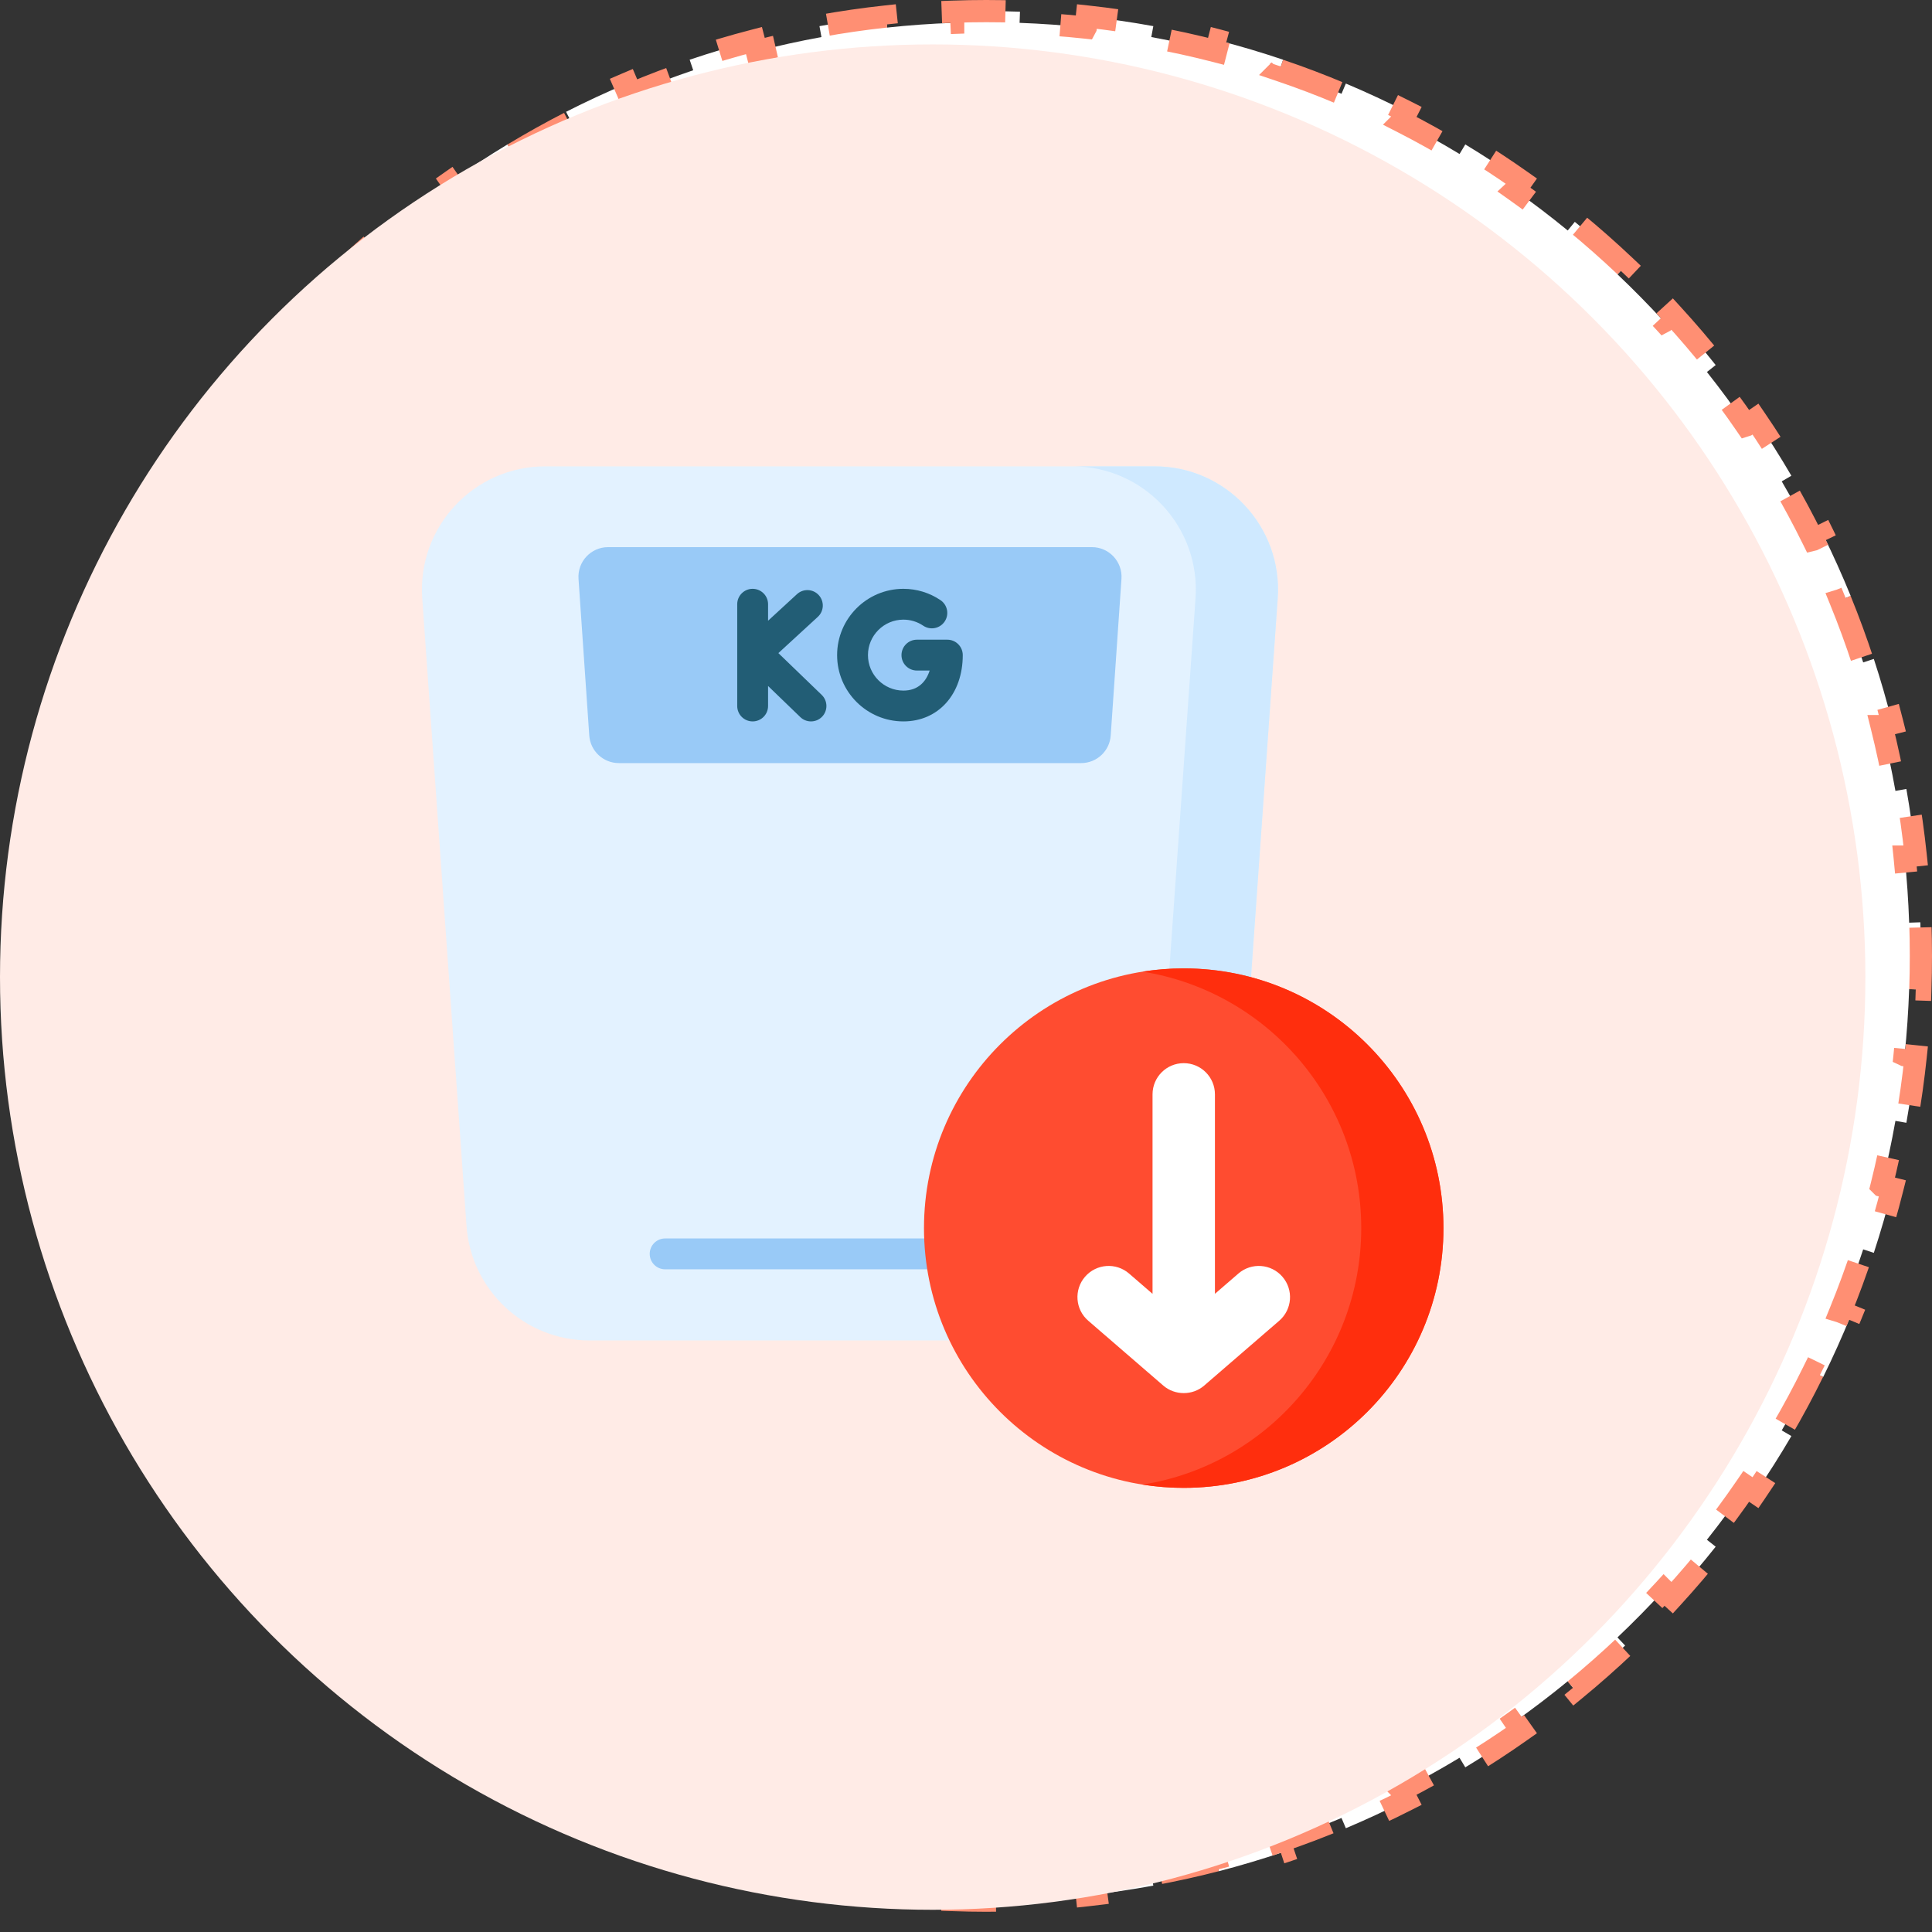
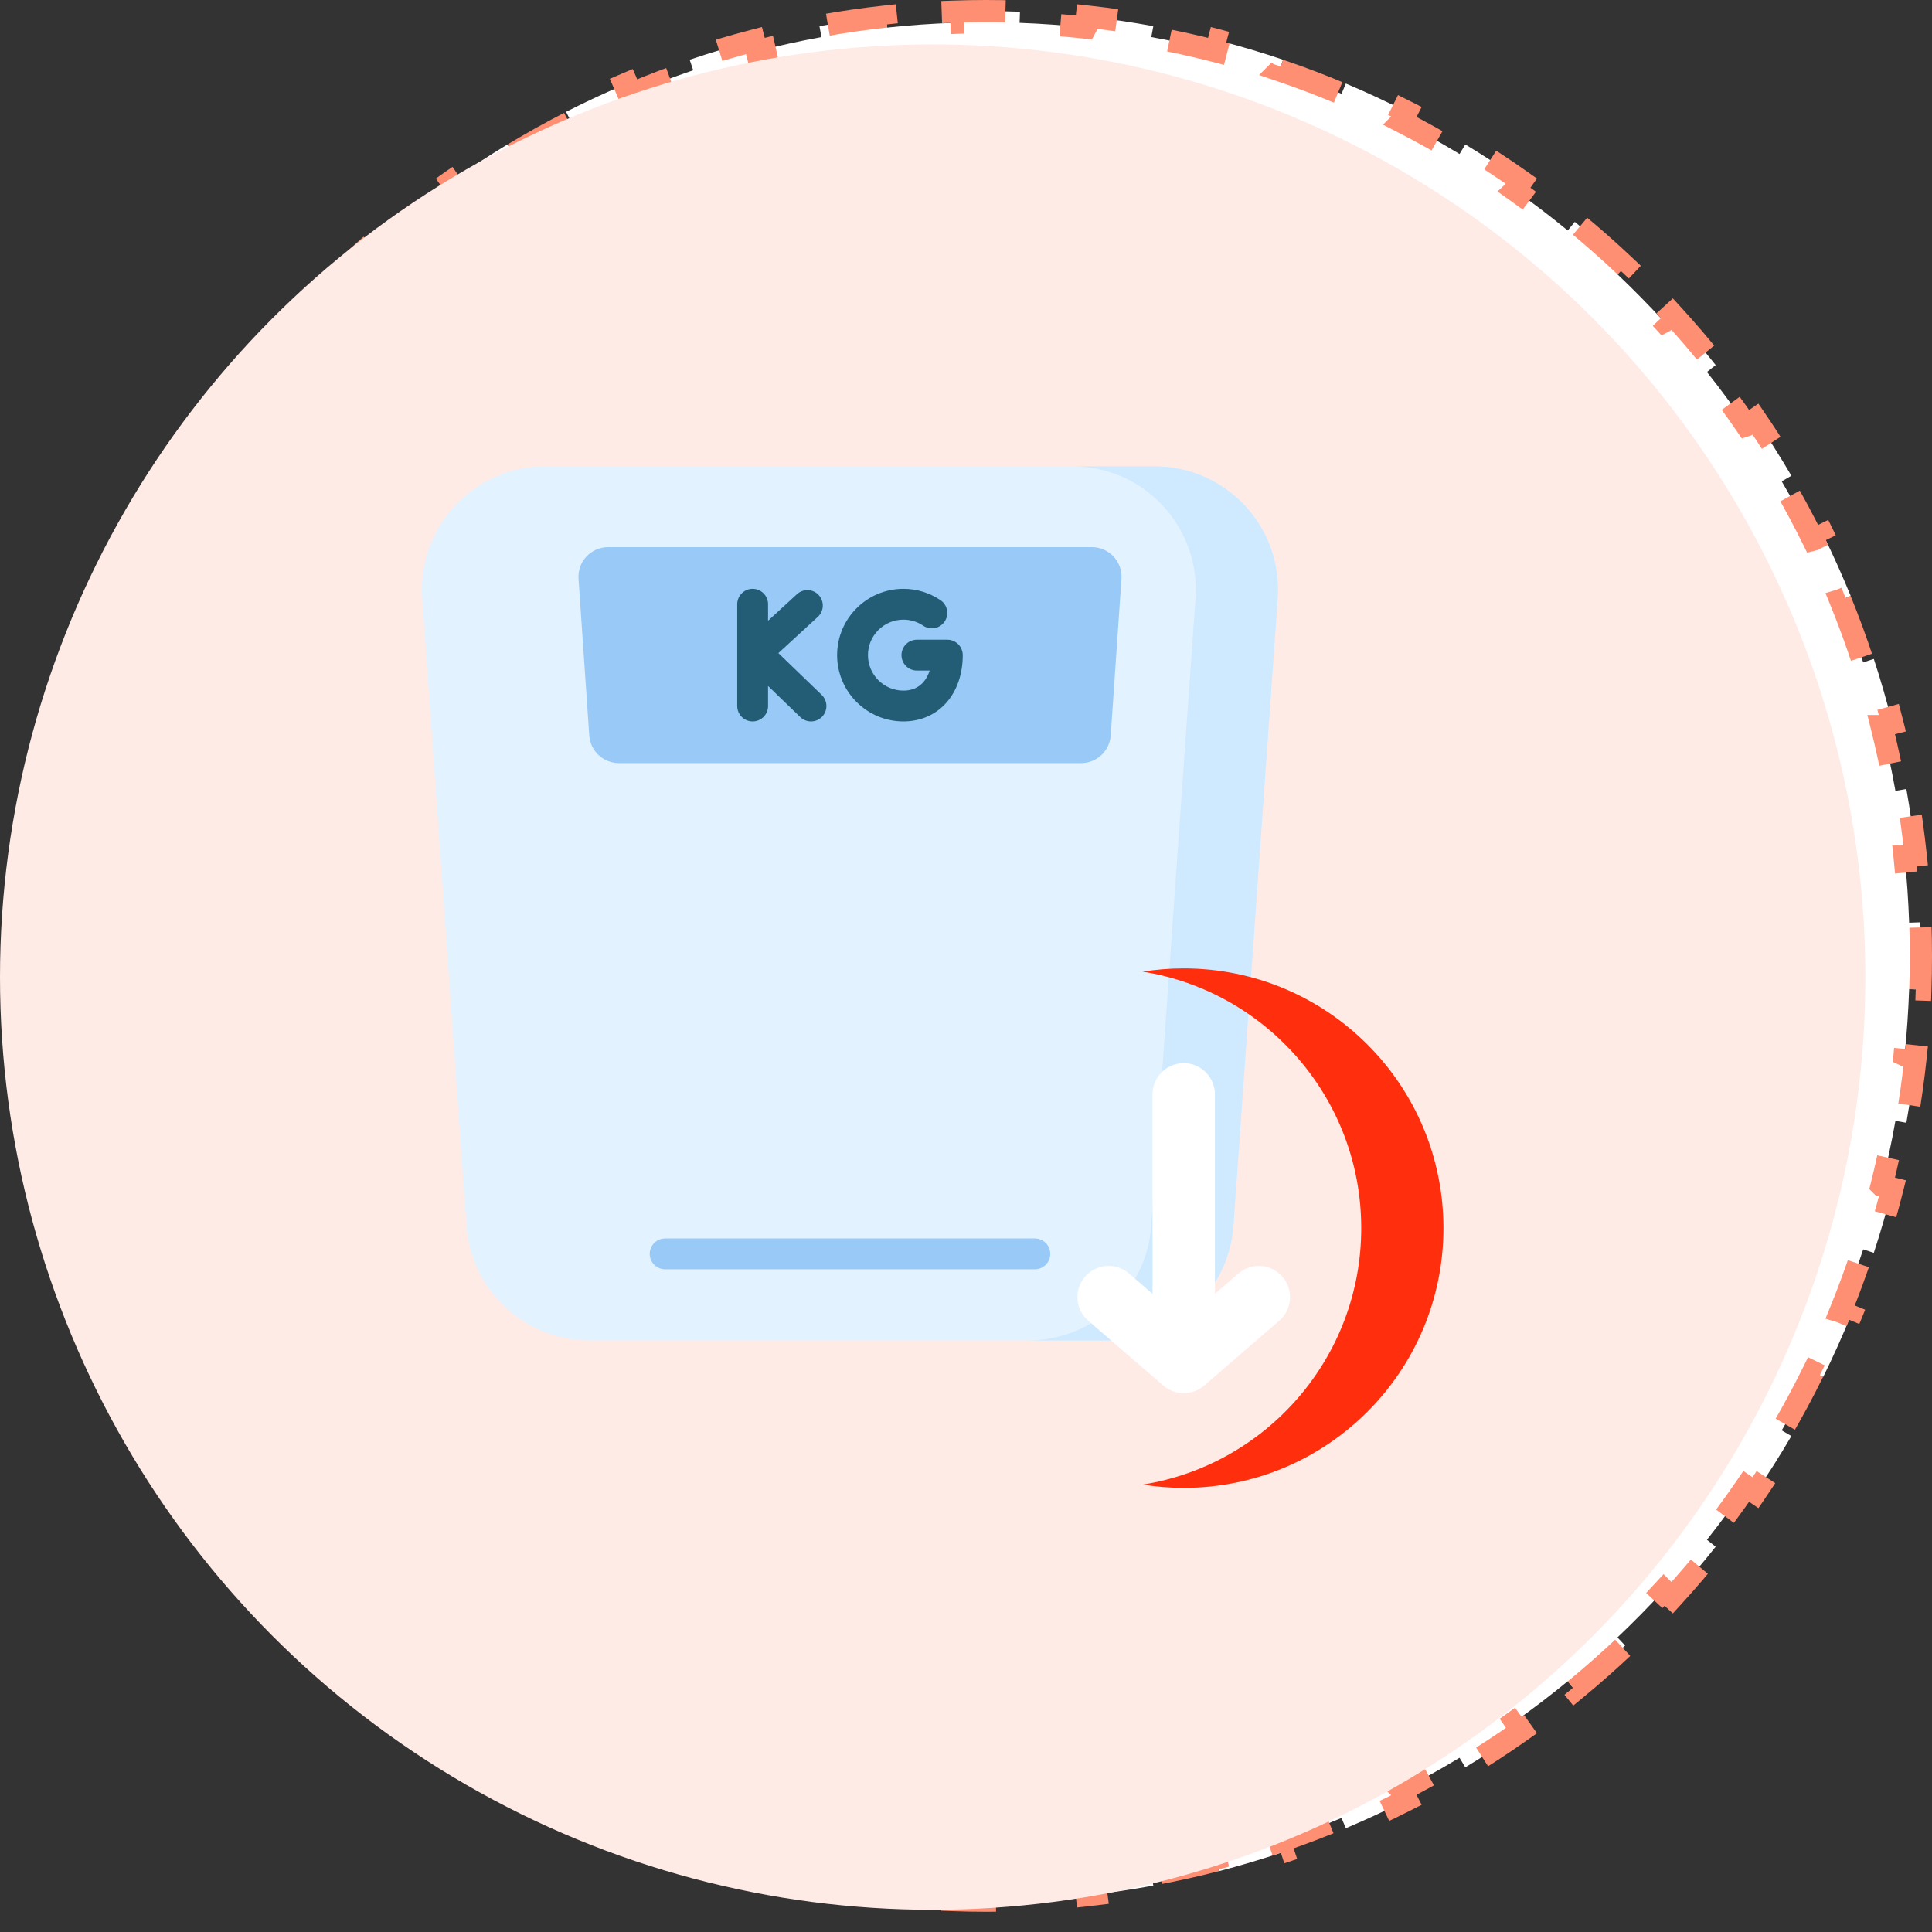
<svg xmlns="http://www.w3.org/2000/svg" width="87" height="87" viewBox="0 0 87 87" fill="none">
  <rect x="0" y="0" width="87" height="87" fill="#333333" stroke="none" />
  <path d="M3.482 50.474L2.99 50.56C2.816 49.575 2.677 48.577 2.571 47.568L3.068 47.516L3.069 47.515C2.967 46.532 2.899 45.54 2.864 44.539L2.861 44.54L2.362 44.557C2.345 44.055 2.336 43.551 2.336 43.045L2.343 42.286C2.347 42.034 2.354 41.783 2.362 41.532L2.861 41.549H2.864C2.899 40.548 2.967 39.555 3.069 38.573H3.068L2.571 38.52C2.677 37.512 2.816 36.514 2.99 35.528L3.482 35.614C3.656 34.629 3.866 33.657 4.106 32.697H4.104L3.62 32.575C3.866 31.593 4.145 30.625 4.457 29.672L4.932 29.828H4.934C5.244 28.879 5.588 27.945 5.963 27.026L5.96 27.025L5.497 26.837C5.879 25.901 6.292 24.983 6.736 24.082L7.186 24.304L7.188 24.305C7.629 23.41 8.1 22.533 8.602 21.676L8.6 21.675L8.168 21.423C8.677 20.552 9.217 19.701 9.784 18.871L10.197 19.153L10.199 19.154C10.762 18.332 11.353 17.53 11.971 16.752L11.969 16.75L11.577 16.439C12.204 15.65 12.857 14.883 13.537 14.142L13.906 14.479L13.908 14.481C14.581 13.747 15.278 13.037 16.001 12.352L16 12.352L15.655 11.988C16.387 11.296 17.143 10.629 17.922 9.99L18.238 10.377L18.239 10.379C19.008 9.748 19.8 9.144 20.613 8.569L20.612 8.567L20.324 8.159C21.146 7.578 21.989 7.026 22.852 6.504L23.11 6.933L23.111 6.934C23.961 6.42 24.831 5.935 25.719 5.482V5.481L25.491 5.035C26.387 4.579 27.301 4.154 28.231 3.762L28.426 4.222V4.223C29.34 3.837 30.27 3.484 31.216 3.164V3.163L31.056 2.689C32.007 2.368 32.972 2.08 33.952 1.826L34.077 2.31C35.035 2.062 36.008 1.848 36.991 1.669L36.901 1.177C37.887 0.997 38.885 0.852 39.894 0.743L39.947 1.24V1.242C40.929 1.136 41.922 1.065 42.923 1.029V1.026L42.905 0.527C43.407 0.509 43.912 0.5 44.418 0.5C44.924 0.5 45.429 0.509 45.931 0.527L45.913 1.026L45.912 1.029C46.914 1.065 47.906 1.136 48.889 1.242L48.89 1.24L48.943 0.743C49.951 0.852 50.949 0.997 51.935 1.177L51.844 1.669C52.828 1.848 53.8 2.062 54.759 2.31L54.884 1.826C55.864 2.08 56.83 2.368 57.78 2.689L57.62 3.163L57.619 3.164C58.565 3.484 59.495 3.837 60.409 4.223L60.41 4.222L60.605 3.762C61.535 4.154 62.449 4.579 63.345 5.035L63.117 5.481L63.116 5.482C64.004 5.935 64.874 6.42 65.724 6.934L65.726 6.933L65.984 6.504C66.847 7.026 67.691 7.578 68.513 8.159L68.224 8.567L68.222 8.569C69.035 9.144 69.827 9.748 70.596 10.379L70.598 10.377L70.915 9.99C71.694 10.629 72.449 11.296 73.181 11.988L72.837 12.352L72.835 12.352C73.557 13.037 74.255 13.746 74.928 14.48L74.93 14.479L75.299 14.142C75.978 14.883 76.632 15.65 77.259 16.439L76.867 16.75L76.864 16.751C77.482 17.53 78.073 18.331 78.636 19.154L78.639 19.153L79.052 18.871C79.619 19.701 80.159 20.552 80.668 21.423L80.236 21.675L80.233 21.676C80.735 22.533 81.206 23.41 81.647 24.305L81.651 24.304L82.1 24.082C82.544 24.983 82.957 25.901 83.339 26.837L82.876 27.025L82.873 27.026C83.248 27.945 83.591 28.879 83.901 29.828H83.904L84.38 29.672C84.692 30.625 84.971 31.593 85.217 32.575L84.731 32.697H84.73C84.97 33.657 85.179 34.63 85.353 35.615H85.353L85.846 35.528C86.02 36.514 86.16 37.512 86.266 38.52L85.768 38.573H85.766C85.868 39.555 85.936 40.548 85.971 41.549H85.975L86.475 41.532C86.492 42.034 86.5 42.539 86.5 43.045L86.494 43.803C86.49 44.055 86.483 44.306 86.475 44.557L85.975 44.54L85.971 44.539C85.936 45.54 85.868 46.532 85.766 47.515L85.768 47.516L86.266 47.568C86.16 48.577 86.02 49.574 85.846 50.56L85.353 50.474L85.353 50.473C85.179 51.458 84.97 52.431 84.73 53.391L84.731 53.392L85.217 53.514C84.971 54.495 84.692 55.464 84.38 56.417L83.904 56.261L83.901 56.26C83.591 57.209 83.248 58.143 82.873 59.062L82.876 59.063L83.339 59.252C82.957 60.188 82.544 61.106 82.1 62.007L81.651 61.785L81.647 61.783C81.206 62.678 80.735 63.555 80.233 64.412L80.236 64.414L80.668 64.667C80.159 65.538 79.619 66.388 79.052 67.218L78.639 66.936L78.636 66.934C78.073 67.756 77.482 68.558 76.864 69.337L76.867 69.339L77.259 69.649C76.632 70.439 75.978 71.205 75.299 71.947L74.93 71.609L74.928 71.607C74.255 72.341 73.557 73.051 72.835 73.735L72.837 73.737L73.181 74.101C72.449 74.793 71.694 75.46 70.915 76.099L70.598 75.712L70.596 75.709C69.827 76.34 69.035 76.944 68.222 77.519L68.224 77.522L68.513 77.93C67.691 78.511 66.847 79.063 65.984 79.585L65.726 79.157L65.724 79.154C64.874 79.668 64.004 80.153 63.116 80.606L63.117 80.607L63.345 81.054C62.449 81.51 61.535 81.935 60.605 82.327L60.41 81.867L60.409 81.865C59.495 82.251 58.565 82.604 57.619 82.924L57.62 82.926L57.78 83.399C56.83 83.721 55.864 84.009 54.884 84.263L54.759 83.778C53.8 84.026 52.828 84.24 51.844 84.419L51.845 84.42L51.935 84.912C50.949 85.092 49.951 85.237 48.943 85.346L48.89 84.849L48.889 84.846C47.906 84.952 46.914 85.023 45.912 85.059L45.913 85.062L45.931 85.561C45.429 85.579 44.924 85.589 44.418 85.589C43.912 85.589 43.407 85.579 42.905 85.561L42.923 85.062V85.059C41.922 85.023 40.929 84.952 39.947 84.846V84.849L39.894 85.346C38.885 85.237 37.887 85.092 36.901 84.912L36.991 84.42V84.419C36.008 84.24 35.035 84.026 34.077 83.778L33.952 84.263C32.972 84.009 32.007 83.721 31.056 83.399L31.216 82.926V82.924C30.27 82.604 29.34 82.251 28.426 81.865V81.867L28.231 82.327C27.301 81.935 26.387 81.51 25.491 81.054L25.719 80.607V80.606C24.831 80.153 23.961 79.668 23.111 79.154L23.11 79.157L22.852 79.585C21.989 79.063 21.146 78.511 20.324 77.93L20.612 77.522L20.613 77.519C19.8 76.944 19.008 76.34 18.239 75.709L18.238 75.712L17.922 76.099C17.143 75.46 16.387 74.793 15.655 74.101L16 73.737L16.001 73.735C15.278 73.051 14.581 72.341 13.908 71.606L13.906 71.609L13.537 71.947C12.857 71.205 12.204 70.439 11.577 69.649L11.969 69.339L11.971 69.336C11.353 68.557 10.762 67.756 10.199 66.934L10.197 66.936L9.784 67.218C9.217 66.388 8.677 65.538 8.168 64.667L8.6 64.414L8.602 64.412C8.1 63.555 7.629 62.678 7.188 61.783L7.186 61.785L6.736 62.007C6.292 61.106 5.879 60.187 5.497 59.252L5.96 59.063L5.963 59.062C5.588 58.143 5.244 57.209 4.934 56.26L4.932 56.261L4.457 56.417C4.145 55.464 3.866 54.495 3.62 53.514L4.104 53.392L4.106 53.391C3.866 52.431 3.656 51.459 3.482 50.474Z" fill="white" stroke="#FF8F73" stroke-dasharray="3 3" />
  <circle cx="42" cy="44" r="42" fill="#FFEBE6" />
  <g clip-path="url(#clip0_5395_24299)">
    <path d="M50.005 60.362H26.547C23.631 60.362 21.212 58.108 21.007 55.199L19.014 26.944C18.788 23.731 21.333 21 24.554 21H51.998C55.219 21 57.764 23.731 57.537 26.944L55.544 55.199C55.339 58.107 52.92 60.362 50.005 60.362Z" fill="#E3F2FF" />
    <path d="M51.998 21H48.296C51.517 21 54.062 23.731 53.836 26.944L51.842 55.199C51.637 58.107 49.218 60.362 46.303 60.362H50.005C52.92 60.362 55.339 58.107 55.544 55.199L57.538 26.944C57.764 23.731 55.219 21 51.998 21Z" fill="#CFE9FF" />
    <path d="M48.685 34.363H27.868C27.166 34.363 26.584 33.82 26.535 33.119L26.051 26.065C25.998 25.293 26.61 24.638 27.383 24.638H49.169C49.942 24.638 50.554 25.293 50.501 26.065L50.017 33.119C49.969 33.82 49.387 34.363 48.685 34.363Z" fill="#99CAF7" />
    <path d="M35.051 29.41L36.827 27.778C37.109 27.519 37.128 27.08 36.868 26.797C36.609 26.515 36.17 26.497 35.888 26.756L34.587 27.952V27.209C34.587 26.826 34.276 26.515 33.892 26.515C33.509 26.515 33.198 26.826 33.198 27.209V31.792C33.198 32.175 33.509 32.486 33.892 32.486C34.276 32.486 34.587 32.175 34.587 31.792V30.891L36.038 32.291C36.173 32.422 36.346 32.486 36.52 32.486C36.702 32.486 36.883 32.415 37.02 32.274C37.286 31.998 37.278 31.558 37.002 31.292L35.051 29.41Z" fill="#225D75" />
    <path d="M42.66 28.806H41.289C40.905 28.806 40.595 29.117 40.595 29.501C40.595 29.884 40.905 30.195 41.289 30.195H41.864C41.704 30.698 41.34 31.098 40.682 31.098C39.801 31.098 39.085 30.381 39.085 29.5C39.085 28.62 39.801 27.903 40.682 27.903C41.002 27.903 41.31 27.998 41.574 28.176C41.892 28.39 42.324 28.307 42.538 27.989C42.753 27.671 42.669 27.24 42.351 27.025C41.857 26.692 41.28 26.515 40.682 26.515C39.035 26.515 37.696 27.854 37.696 29.501C37.696 31.147 39.035 32.486 40.682 32.486C42.255 32.486 43.354 31.258 43.354 29.501C43.354 29.117 43.043 28.806 42.66 28.806Z" fill="#225D75" />
    <path d="M46.601 55.769H29.951C29.568 55.769 29.257 56.08 29.257 56.463C29.257 56.847 29.568 57.158 29.951 57.158H46.601C46.984 57.158 47.295 56.847 47.295 56.463C47.295 56.08 46.984 55.769 46.601 55.769Z" fill="#99CAF7" />
-     <path d="M53.304 67C59.764 67 65 61.763 65 55.304C65 48.844 59.764 43.608 53.304 43.608C46.845 43.608 41.608 48.844 41.608 55.304C41.608 61.763 46.845 67 53.304 67Z" fill="#FF4C30" />
    <path d="M53.304 43.608C52.674 43.608 52.056 43.658 51.453 43.754C57.033 44.642 61.298 49.474 61.298 55.304C61.298 61.133 57.033 65.966 51.453 66.853C52.056 66.949 52.674 67 53.304 67C59.764 67 65 61.763 65 55.304C65 48.844 59.764 43.608 53.304 43.608Z" fill="#FF2E0D" />
    <path d="M57.749 57.493C57.242 56.906 56.355 56.841 55.767 57.348L54.71 58.262V49.28C54.71 48.504 54.081 47.875 53.305 47.875C52.529 47.875 51.9 48.504 51.9 49.28V58.262L50.842 57.348C50.255 56.841 49.368 56.906 48.86 57.493C48.353 58.08 48.418 58.967 49.005 59.474L52.386 62.396C52.906 62.845 53.704 62.846 54.223 62.396L57.605 59.474C58.192 58.967 58.257 58.08 57.749 57.493Z" fill="white" />
  </g>
  <defs>
    <clipPath id="clip0_5395_24299">
      <rect width="46" height="46" fill="white" transform="translate(19 21)" />
    </clipPath>
  </defs>
</svg>